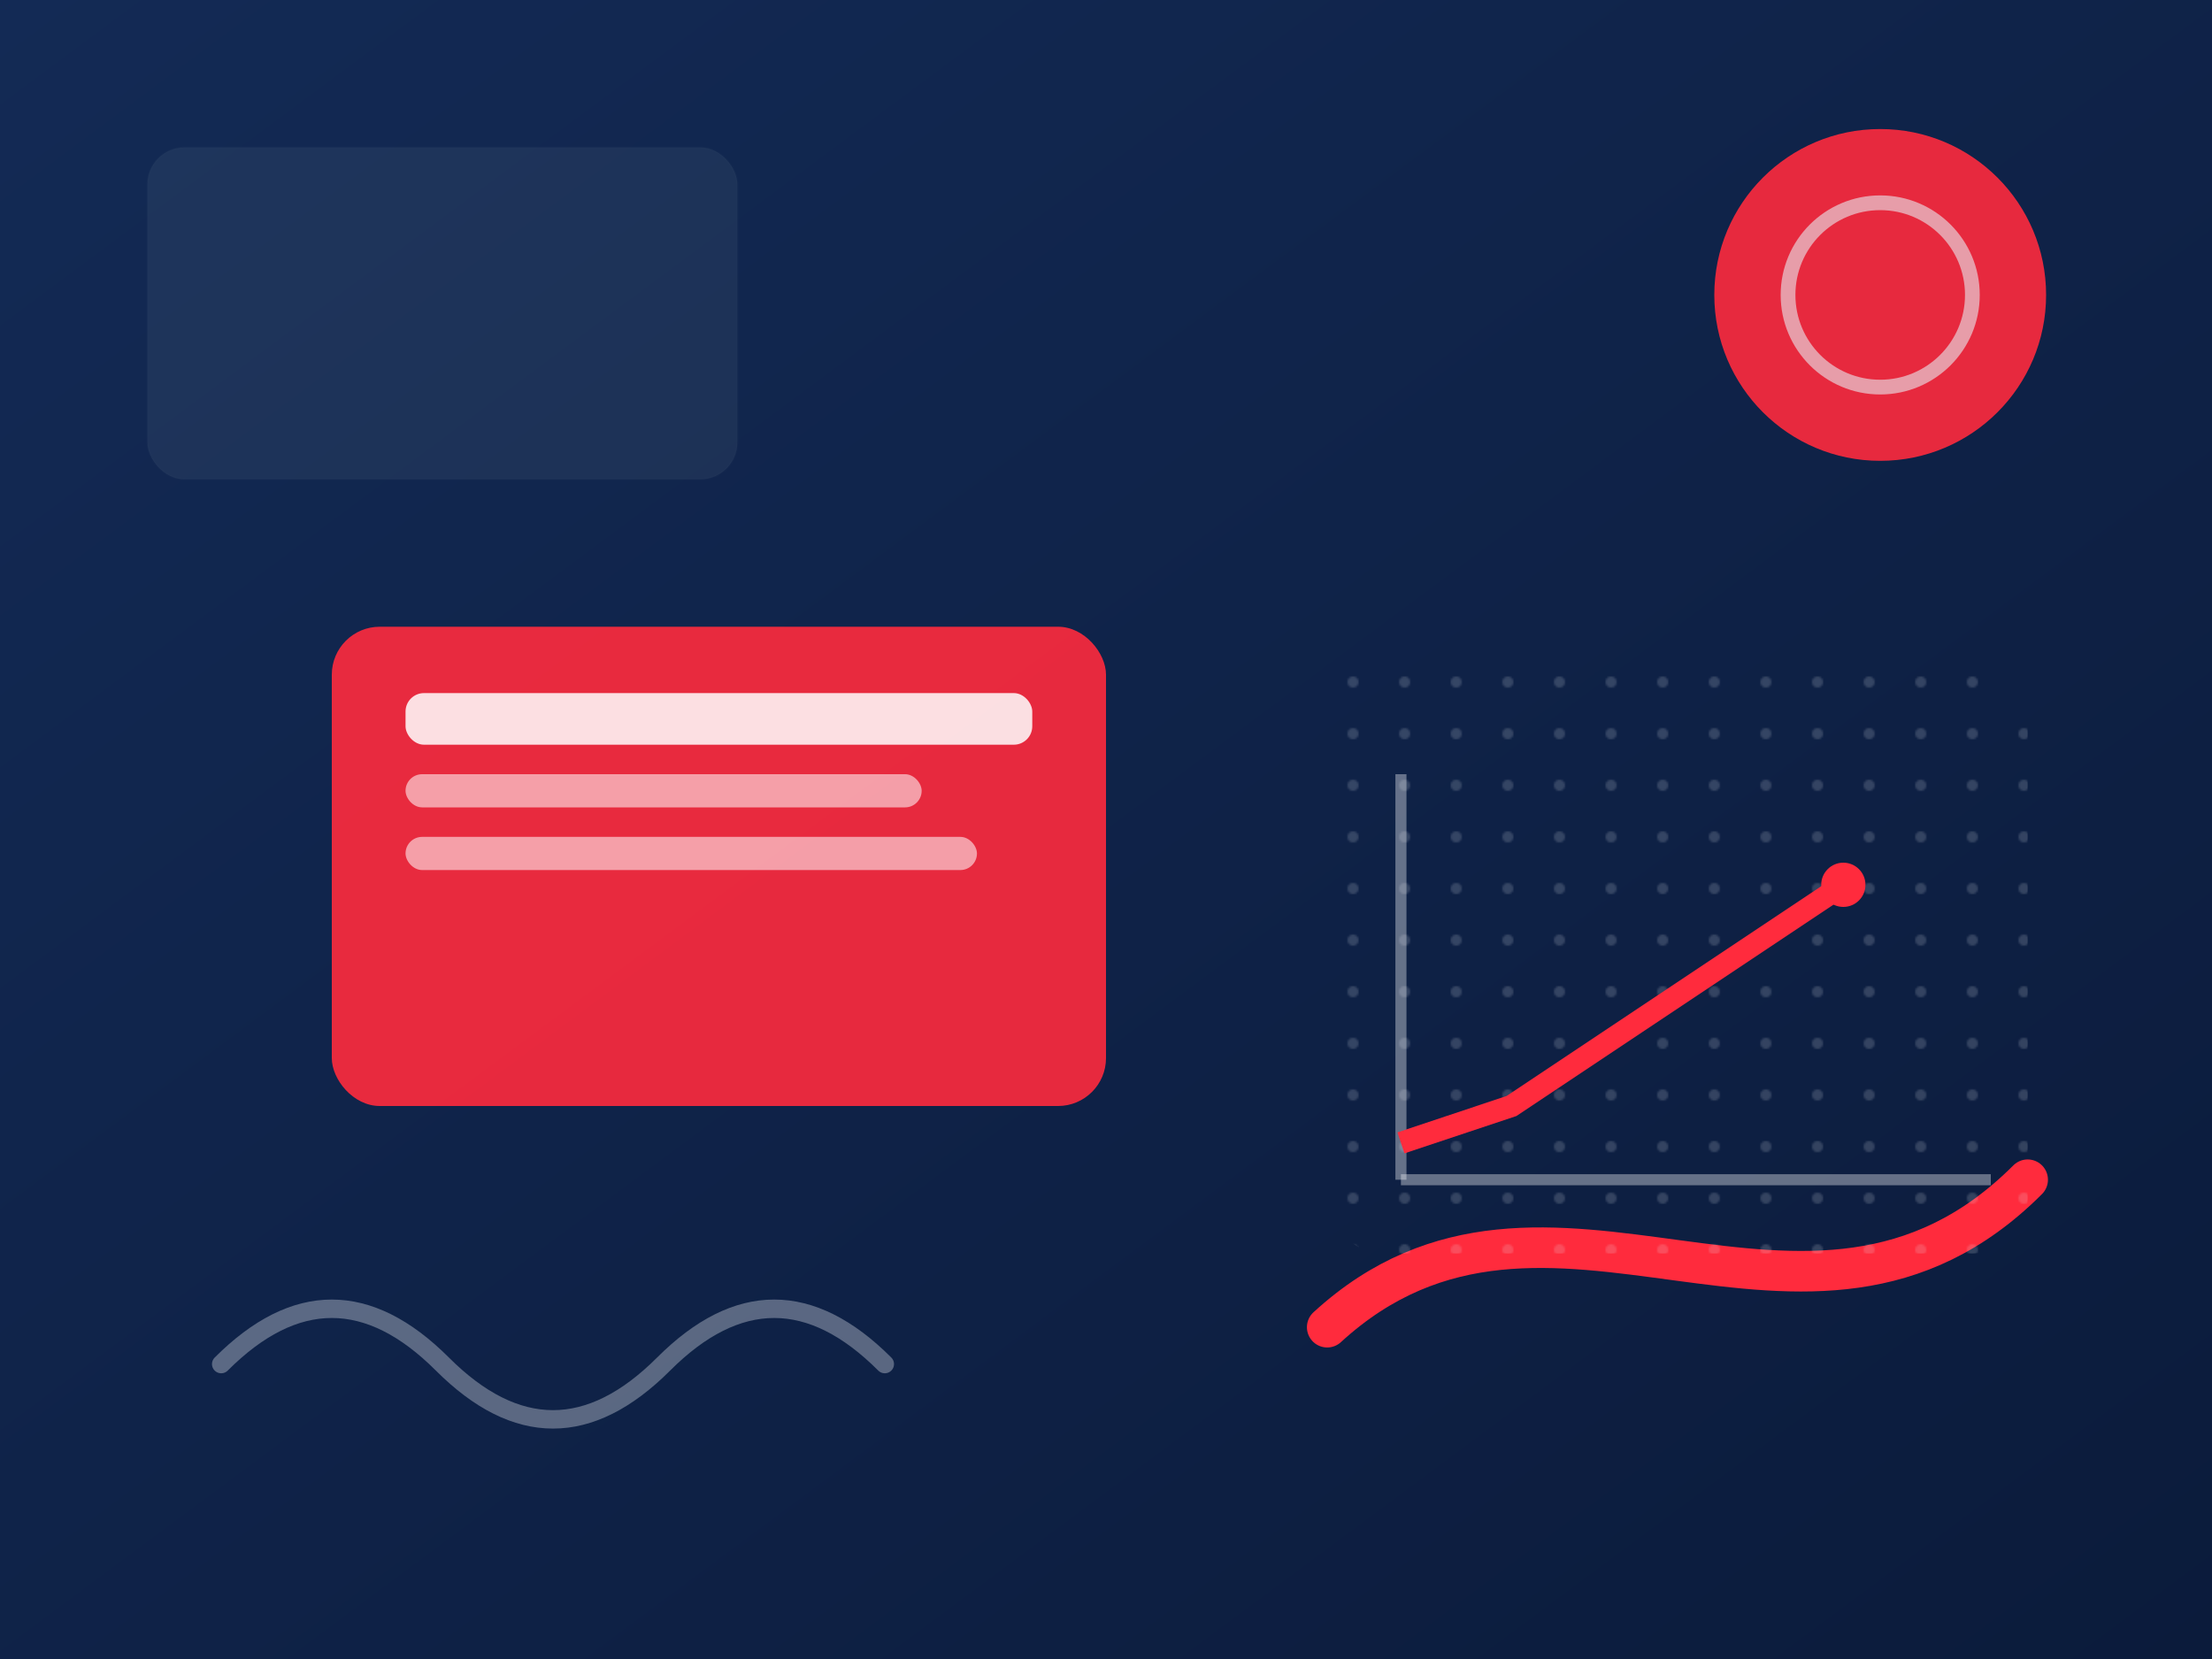
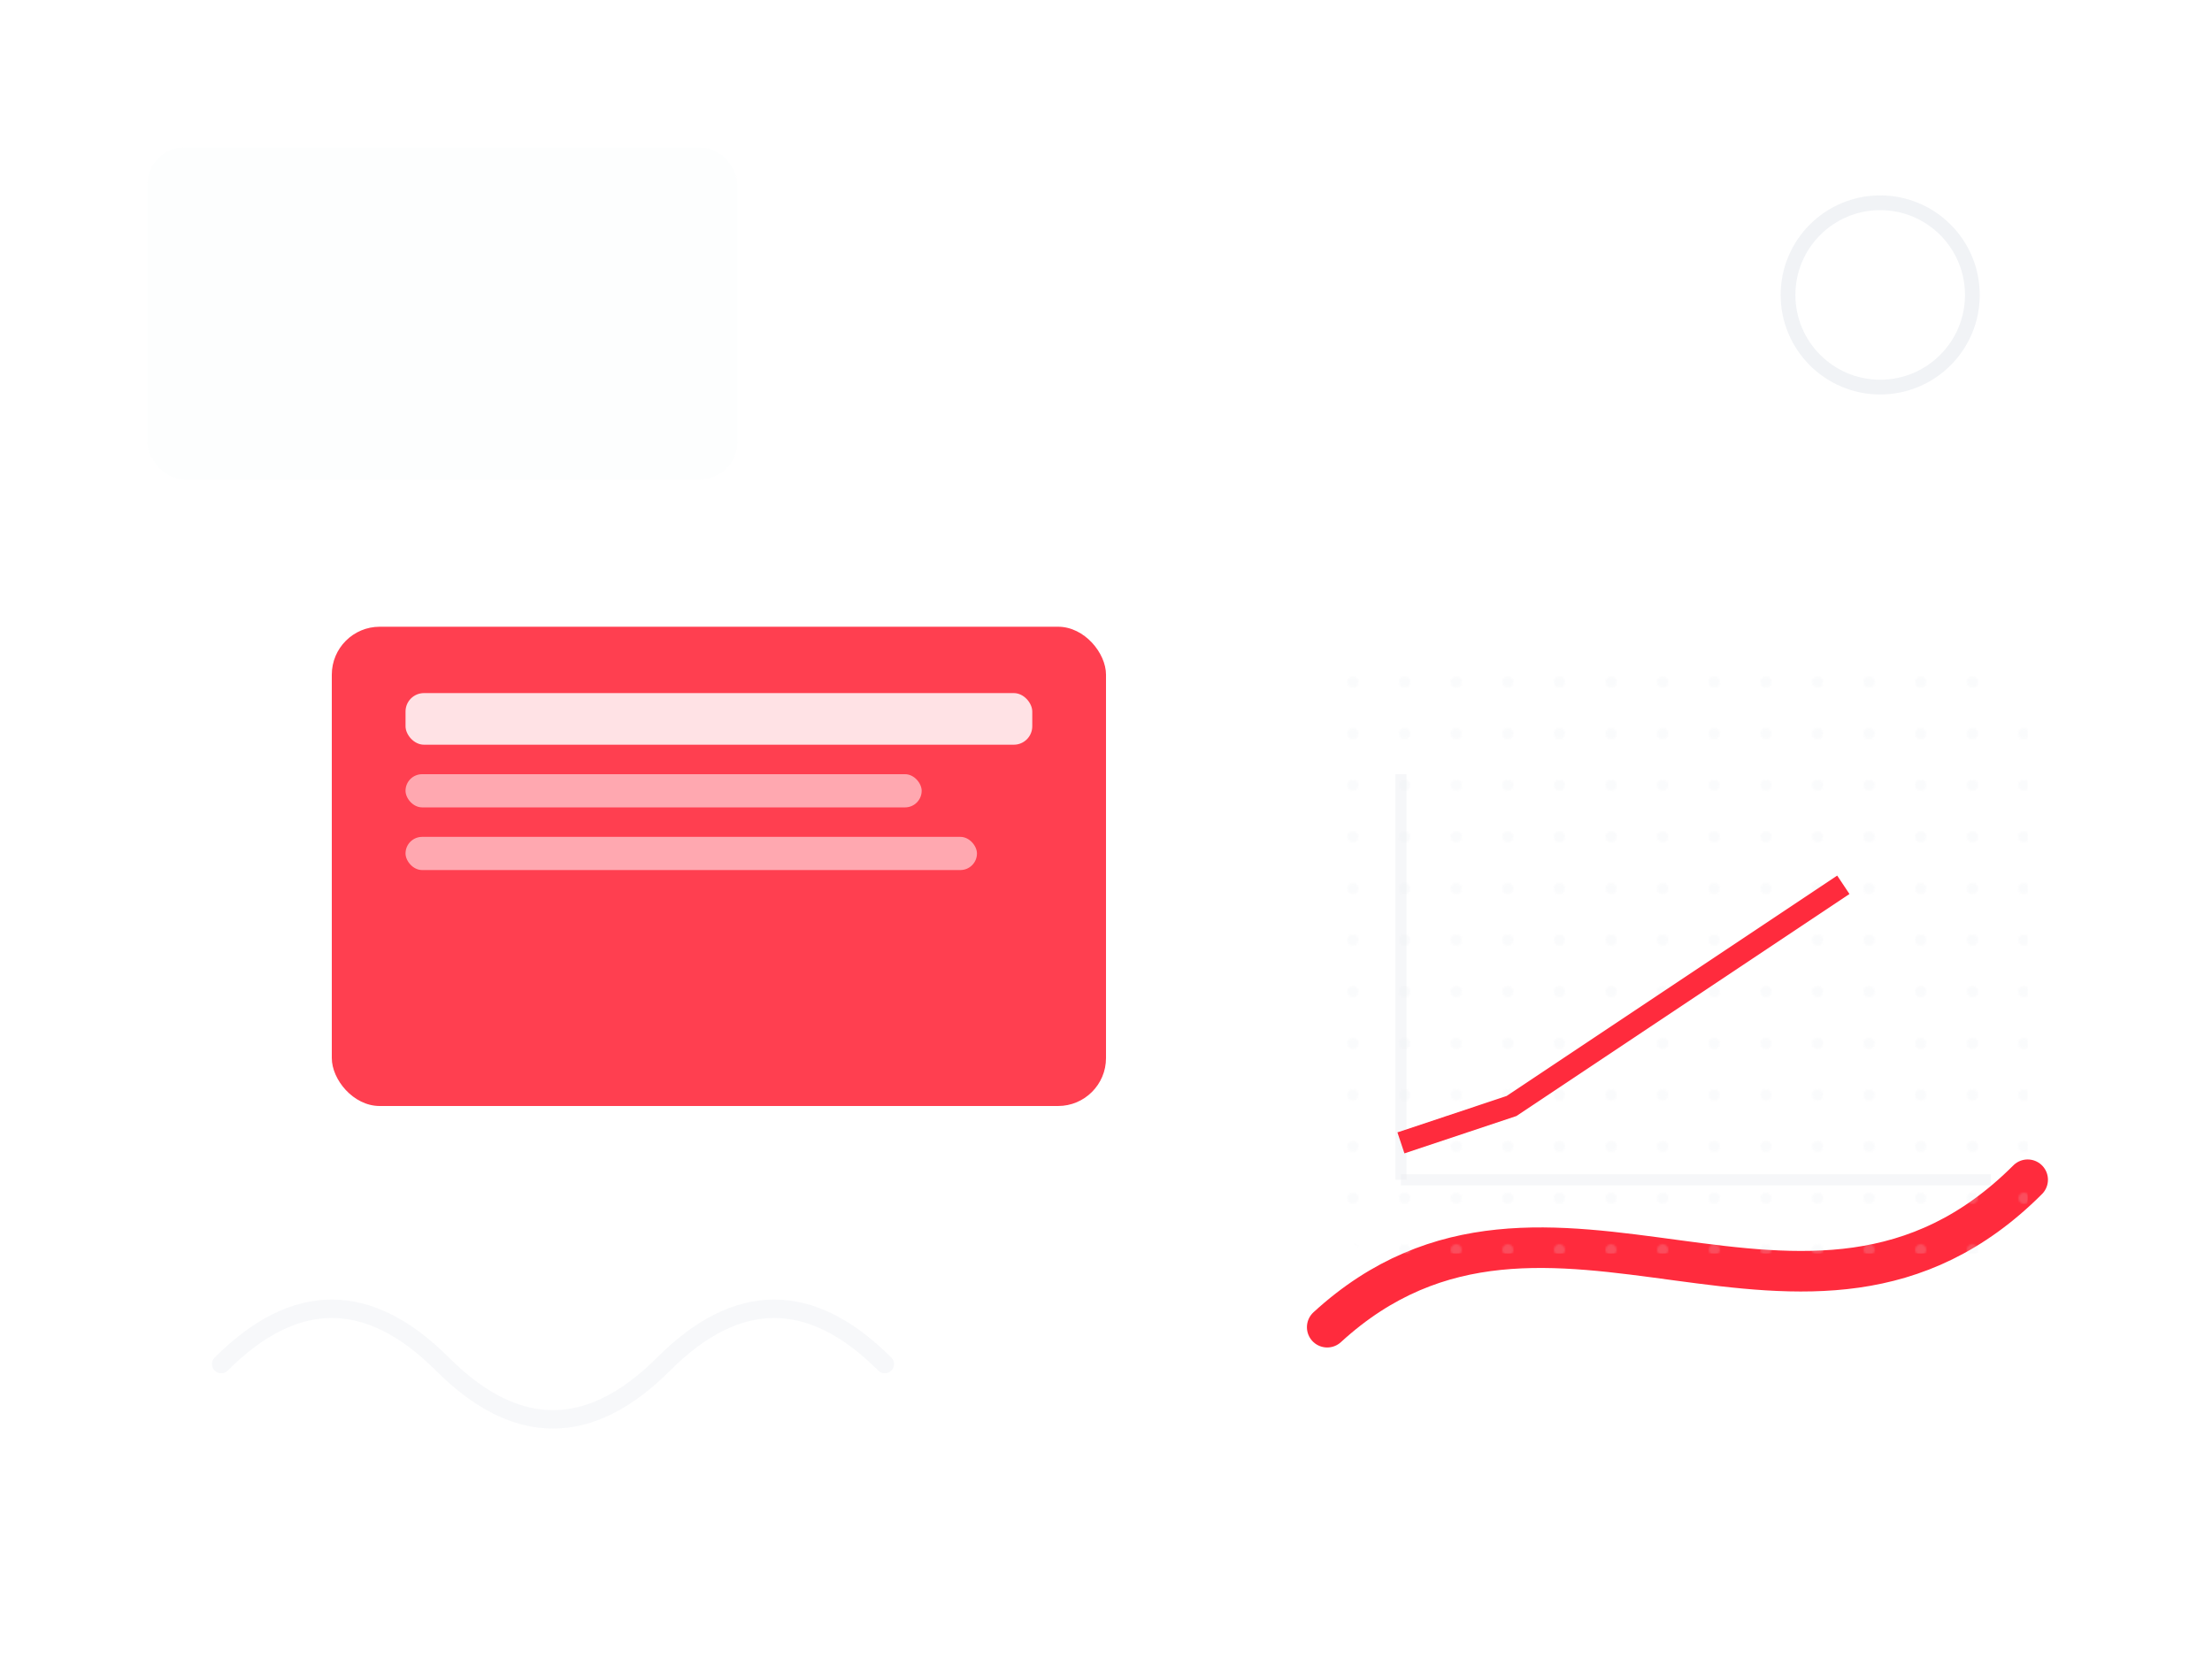
<svg xmlns="http://www.w3.org/2000/svg" viewBox="0 0 1200 900">
  <defs>
    <linearGradient id="g1" x1="0" y1="0" x2="1" y2="1">
      <stop offset="0%" stop-color="#132a55" />
      <stop offset="100%" stop-color="#0b1b3b" />
    </linearGradient>
    <pattern id="dots" width="28" height="28" patternUnits="userSpaceOnUse">
      <circle cx="6" cy="6" r="3" fill="#e8ebf0" opacity=".18" />
    </pattern>
  </defs>
-   <rect width="1200" height="900" fill="url(#g1)" />
  <rect x="80" y="80" width="320" height="180" rx="20" fill="#e8ebf0" opacity=".06" stroke="#e8ebf0" stroke-opacity=".18" />
-   <circle cx="1020" cy="160" r="90" fill="#ff2b3d" opacity=".9" />
  <circle cx="1020" cy="160" r="50" fill="none" stroke="#e8ebf0" stroke-width="8" opacity=".6" />
  <rect x="180" y="340" width="420" height="260" rx="26" fill="#ff2b3d" opacity=".9" />
  <rect x="220" y="376" width="340" height="28" rx="10" fill="#ffffff" opacity=".85" />
  <rect x="220" y="420" width="280" height="18" rx="9" fill="#ffffff" opacity=".55" />
  <rect x="220" y="454" width="310" height="18" rx="9" fill="#ffffff" opacity=".55" />
  <path d="M720,720 C840,610 980,760 1100,640" stroke="#ff2b3d" stroke-width="22" fill="none" stroke-linecap="round" />
  <rect x="720" y="360" width="380" height="320" rx="30" fill="url(#dots)" />
  <line x1="760" y1="640" x2="1080" y2="640" stroke="#e8ebf0" stroke-width="6" opacity=".4" />
  <line x1="760" y1="420" x2="760" y2="640" stroke="#e8ebf0" stroke-width="6" opacity=".4" />
  <polyline points="760,620 820,600 880,560 940,520 1000,480" fill="none" stroke="#ff2b3d" stroke-width="12" />
-   <circle cx="1000" cy="480" r="12" fill="#ff2b3d" />
  <path d="M120 740 q60 -60 120 0 t120 0 t120 0" fill="none" stroke="#e8ebf0" stroke-opacity=".35" stroke-width="10" stroke-linecap="round" />
</svg>